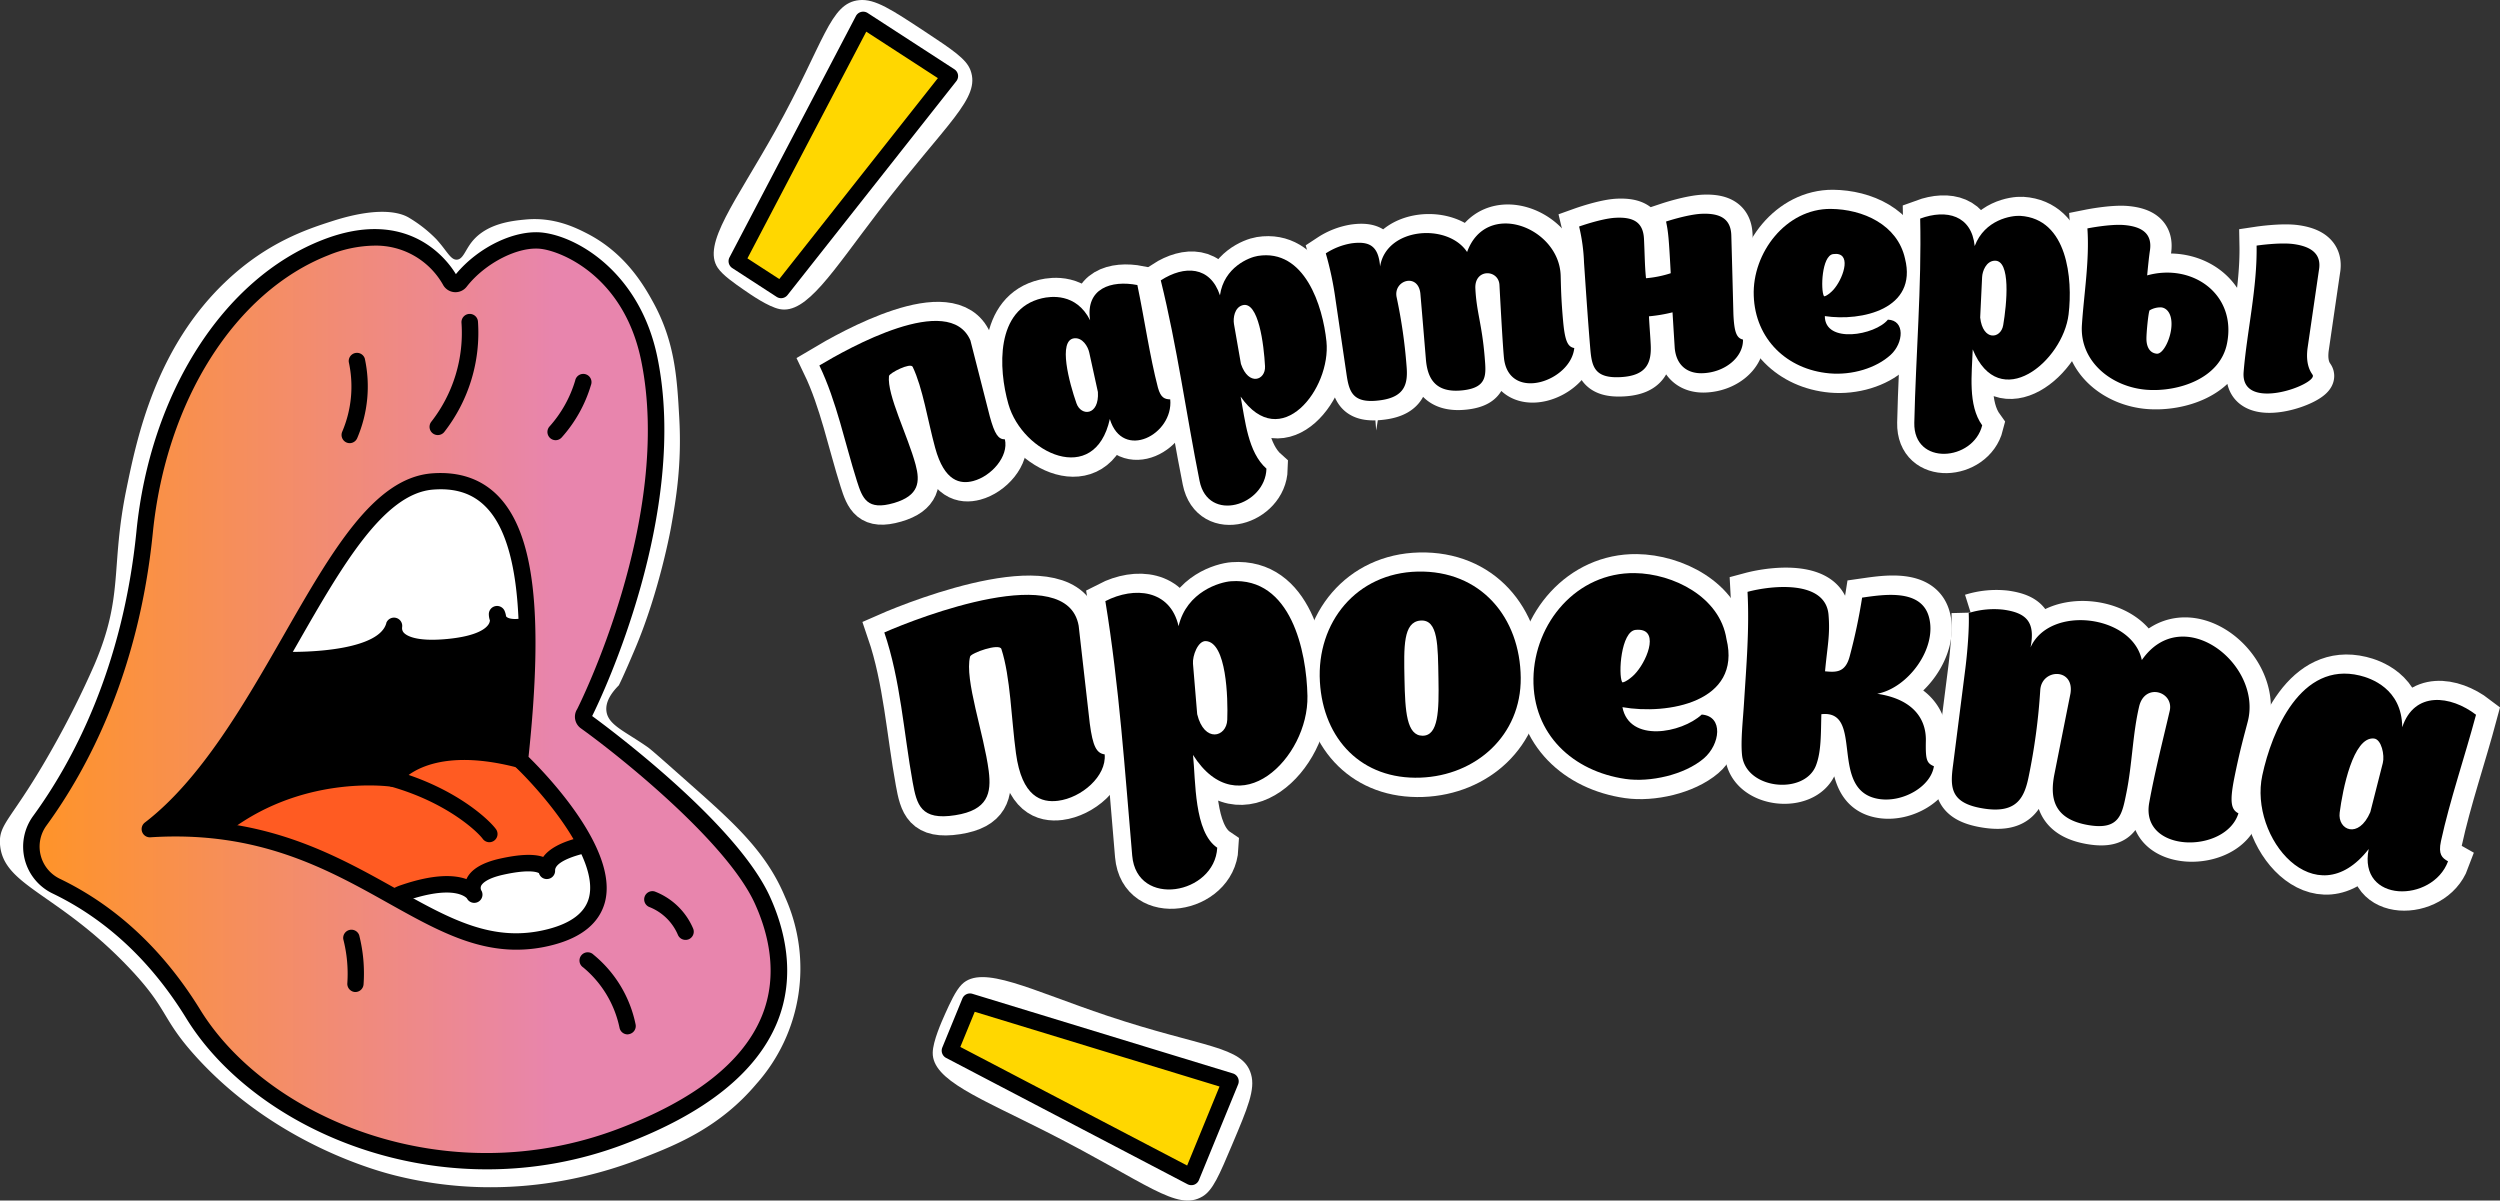
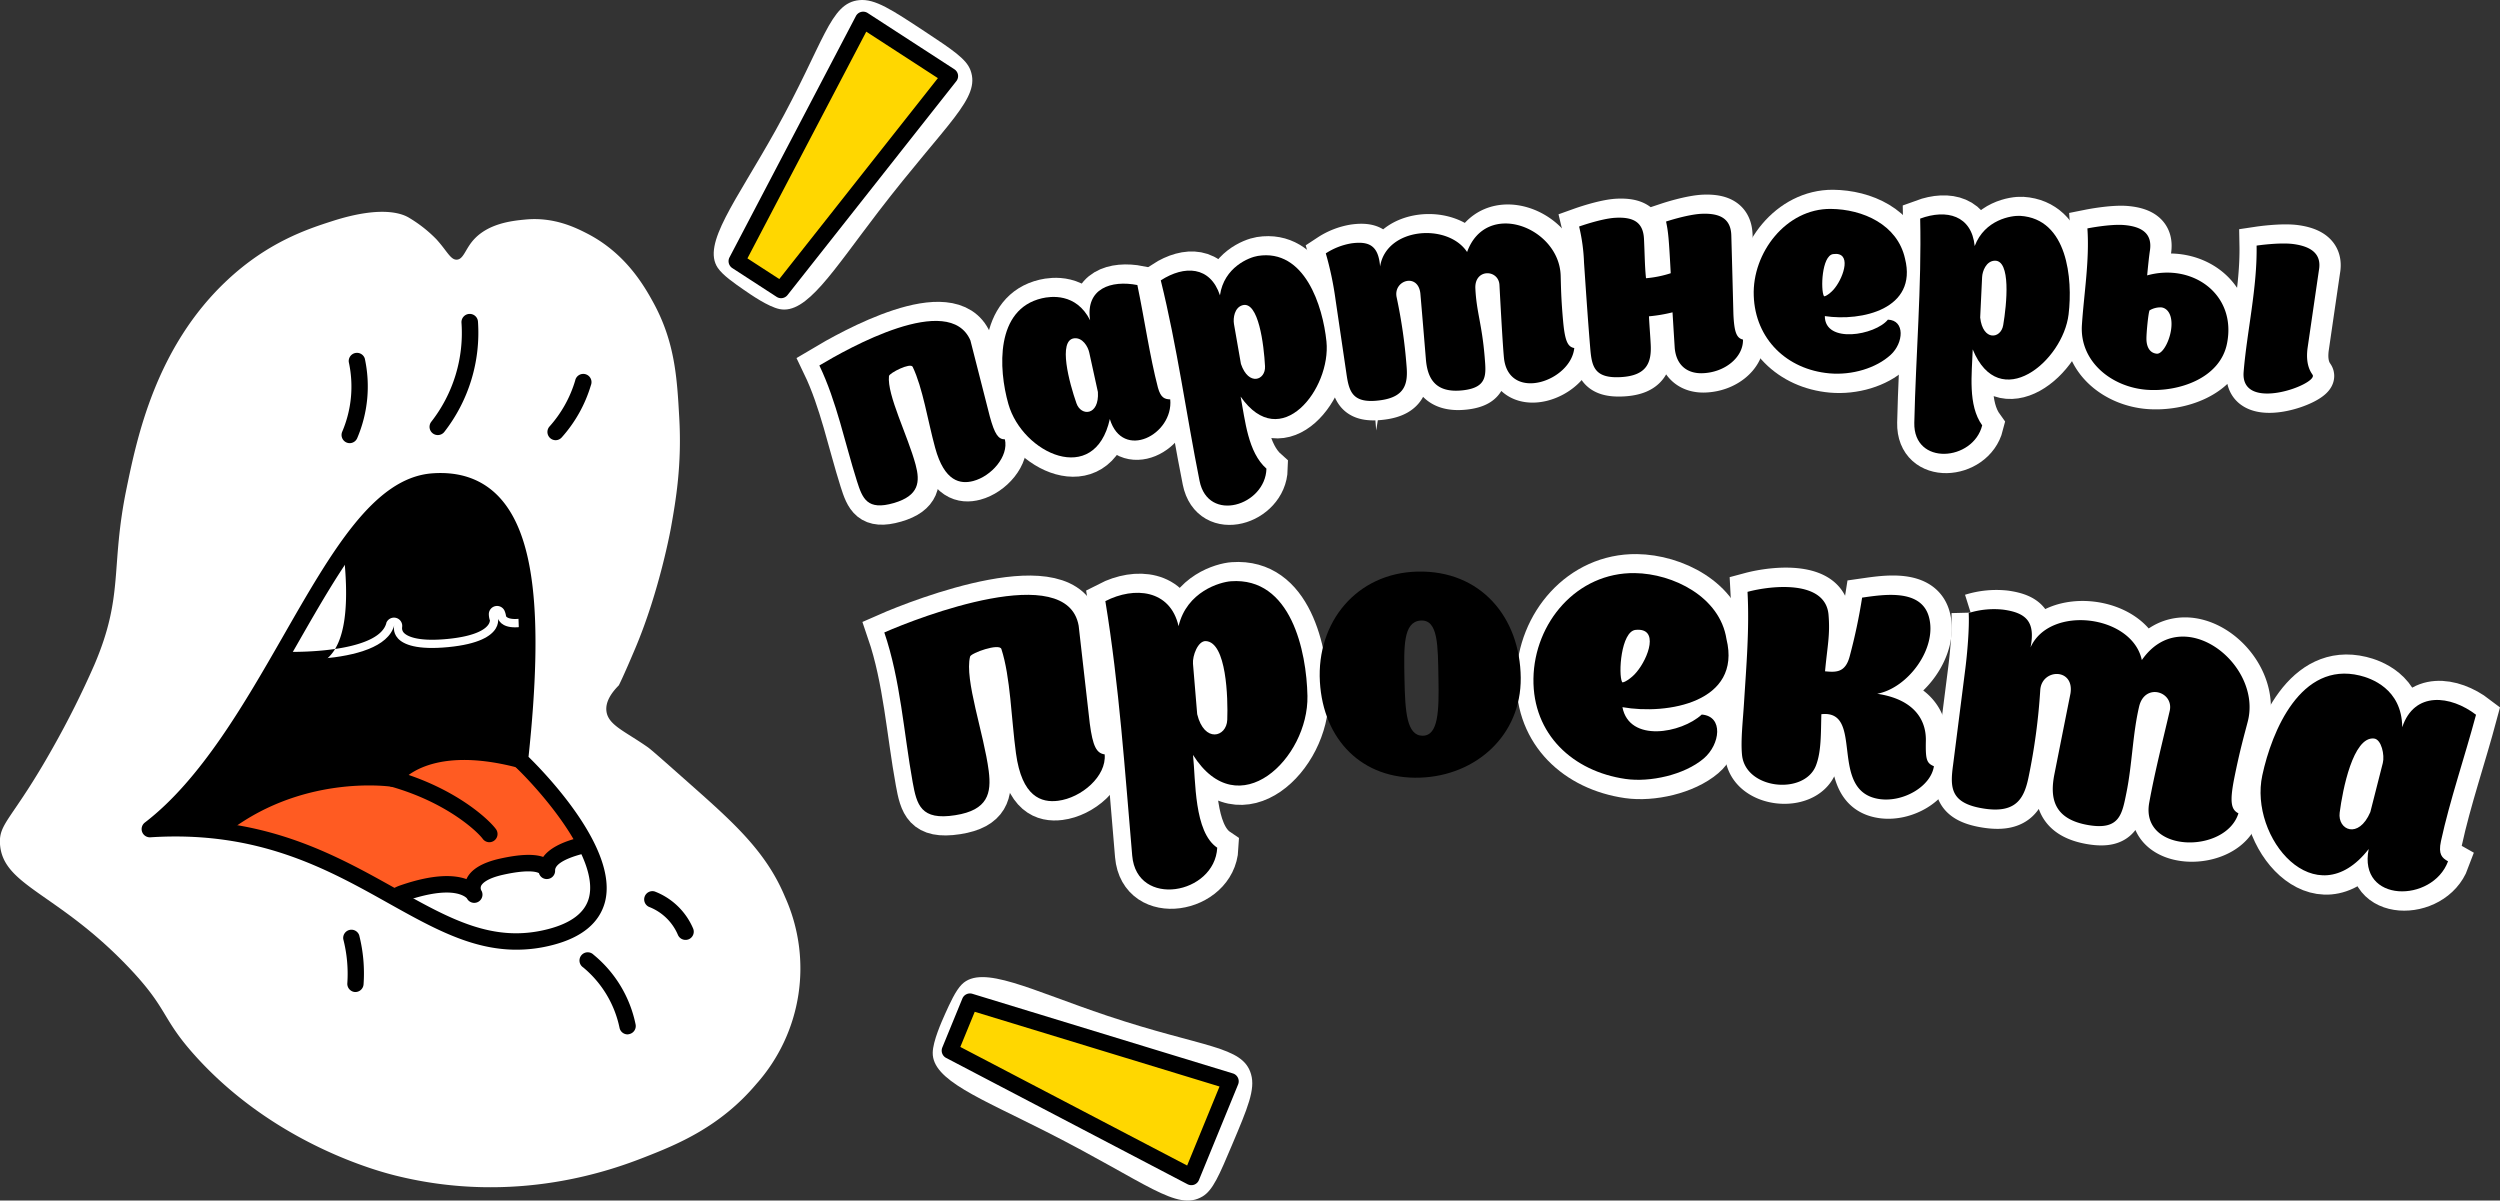
<svg xmlns="http://www.w3.org/2000/svg" xmlns:xlink="http://www.w3.org/1999/xlink" viewBox="0 0 910.32 437.16">
  <rect x="0" y="0" width="910.32" height="437.16" fill="#333333" stroke="none" />
  <defs>
    <style>.cls-1{fill:none;}.cls-10,.cls-11,.cls-12,.cls-13,.cls-14,.cls-15,.cls-16,.cls-2,.cls-3,.cls-4,.cls-5,.cls-6,.cls-7,.cls-8,.cls-9{stroke:#fff;stroke-miterlimit:10;stroke-width:14px;}.cls-2{fill:url(#Безымянный_градиент_35);}.cls-3{fill:url(#Безымянный_градиент_35-2);}.cls-4{fill:url(#Безымянный_градиент_35-3);}.cls-5{fill:url(#Безымянный_градиент_35-4);}.cls-6{fill:url(#Безымянный_градиент_35-5);}.cls-7{fill:url(#Безымянный_градиент_35-6);}.cls-8{fill:url(#Безымянный_градиент_35-7);}.cls-9{fill:url(#Безымянный_градиент_35-8);}.cls-10{fill:url(#Безымянный_градиент_35-9);}.cls-11{fill:url(#Безымянный_градиент_35-10);}.cls-12{fill:url(#Безымянный_градиент_35-11);}.cls-13{fill:url(#Безымянный_градиент_35-12);}.cls-14{fill:url(#Безымянный_градиент_35-13);}.cls-15{fill:url(#Безымянный_градиент_35-14);}.cls-16{fill:url(#Безымянный_градиент_35-15);}.cls-17{fill:#fff;}.cls-18{fill:url(#Безымянный_градиент_3);}.cls-19{clip-path:url(#clip-path);}.cls-20{fill:#ff5b22;}.cls-21{fill:gold;}</style>
    <linearGradient id="Безымянный_градиент_35" x1="332.99" y1="116.92" x2="332.99" y2="184.07" gradientUnits="userSpaceOnUse">
      <stop offset="0" stop-color="gold" />
      <stop offset="0.7" stop-color="#feff55" />
    </linearGradient>
    <linearGradient id="Безымянный_градиент_35-2" x1="396.34" y1="103.28" x2="396.34" y2="166.6" xlink:href="#Безымянный_градиент_35" />
    <linearGradient id="Безымянный_градиент_35-3" x1="453.64" y1="92.98" x2="453.64" y2="184.14" xlink:href="#Безымянный_градиент_35" />
    <linearGradient id="Безымянный_градиент_35-4" x1="528.78" y1="81.45" x2="528.78" y2="146.08" xlink:href="#Безымянный_градиент_35" />
    <linearGradient id="Безымянный_градиент_35-5" x1="605.6" y1="77.85" x2="605.6" y2="137.4" xlink:href="#Безымянный_градиент_35" />
    <linearGradient id="Безымянный_градиент_35-6" x1="667.23" y1="76.1" x2="667.23" y2="136.11" xlink:href="#Безымянный_градиент_35" />
    <linearGradient id="Безымянный_градиент_35-7" x1="726.12" y1="78.11" x2="726.12" y2="165.27" xlink:href="#Безымянный_градиент_35" />
    <linearGradient id="Безымянный_градиент_35-8" x1="802.06" y1="81.91" x2="802.06" y2="143.33" xlink:href="#Безымянный_градиент_35" />
    <linearGradient id="Безымянный_градиент_35-9" x1="362.9" y1="216.63" x2="362.9" y2="297.26" xlink:href="#Безымянный_градиент_35" />
    <linearGradient id="Безымянный_градиент_35-10" x1="440.04" y1="211.62" x2="440.04" y2="323.93" xlink:href="#Безымянный_градиент_35" />
    <linearGradient id="Безымянный_градиент_35-11" x1="517.9" y1="208.15" x2="517.9" y2="283.23" xlink:href="#Безымянный_градиент_35" />
    <linearGradient id="Безымянный_градиент_35-12" x1="594.65" y1="208.75" x2="594.65" y2="284.03" xlink:href="#Безымянный_градиент_35" />
    <linearGradient id="Безымянный_градиент_35-13" x1="669.91" y1="213.72" x2="669.91" y2="291.11" xlink:href="#Безымянный_градиент_35" />
    <linearGradient id="Безымянный_градиент_35-14" x1="765.67" y1="221.81" x2="765.67" y2="306.79" xlink:href="#Безымянный_градиент_35" />
    <linearGradient id="Безымянный_градиент_35-15" x1="863.12" y1="245.32" x2="863.12" y2="324.61" xlink:href="#Безымянный_градиент_35" />
    <linearGradient id="Безымянный_градиент_3" x1="11.41" y1="254.62" x2="283.6" y2="254.62" gradientUnits="userSpaceOnUse">
      <stop offset="0" stop-color="#ff9427" />
      <stop offset="0.7" stop-color="#e885ad" />
    </linearGradient>
    <clipPath id="clip-path">
      <path class="cls-1" d="M54.54,301.91c45.34-34.67,66.59-123.69,102.94-126.59s37.94,45.26,31.86,101.35c0,0,56.15,52.77,11.14,64.51S130.19,297,54.54,301.91Z" />
    </clipPath>
  </defs>
  <title>Ресурс 6</title>
  <g id="Слой_2" data-name="Слой 2">
    <g id="Слой_1-2" data-name="Слой 1">
      <path class="cls-2" d="M361.19,151.73c1.77,6.48,3.11,8.29,5.48,8.29,1.43,6.21-4.92,13.42-11.53,15.17-4.64,1.22-10.49.29-13.88-12.11-2.68-9.83-4.48-21.78-8.17-29.47-.8-1.67-8.51,2.27-8.63,3.35-.76,6.92,6.86,21.71,9.7,32.29,1.67,6.22,1.29,11.27-7.94,13.95-9.68,2.82-11.4-1.6-13.43-8-4.37-13.76-7.38-29-13.68-42.09,10.43-6.23,47.28-26.95,55.05-9.13Q357.67,137.87,361.19,151.73Z" />
      <path class="cls-3" d="M426.88,145.46c1.2,12.87-17.35,22.4-22,7.16-5.5,24.79-31.81,12.56-36.94-5.46-3.65-12.83-4.77-34.55,12.23-38.51,3.05-.71,12.43-2.08,17.53,8C396,105,405.38,101.92,415,103.79c2.6,12.43,4.48,25.79,7.49,37.36C423.44,145,424.9,145.38,426.88,145.46Zm-29.49-17c-.49-2.27-2.47-5.52-5.45-5.21-6.07.64-1.78,16.35.79,23.69,1.68,4.82,8.33,4.55,7.81-4.11Z" />
      <path class="cls-4" d="M437.55,175.13c-4.81-24.07-8.17-48.95-14.12-73,8.62-5.56,18-5.24,21.55,5.43,1.47-10.26,10.68-13.83,13.77-14.33,17.08-2.73,23.69,18.26,25,31.16,1.73,17.17-16.65,41-31.25,20.07,1.65,8.69,2.64,20.27,9.4,26.23C461.54,184.14,440.65,190.62,437.55,175.13Zm23.84-41.72c-.4-7.76-2.38-23.93-8.22-22.22-2.87.83-3.47,4.59-3.08,6.87,1,5.8,1.52,8.7,2.53,14.49C455.41,140.77,461.66,138.51,461.39,133.41Z" />
      <path class="cls-5" d="M574,126.77c-1.23,12-23.16,19.54-25.51,4.35-.47-3-1.74-27.41-1.74-27.41-.41-5.66-9.1-5.89-8.77,1.33.4,8.57,2.41,13,3.39,25,.51,6.35,1.18,11.09-7.91,12.13-10.39,1.18-13-4.71-13.51-11.53-.79-9.52-1.18-14.28-2-23.8-.9-7.59-10-4.72-8.62,1.52A187.64,187.64,0,0,1,513,133.27c.55,6.22-.33,11.28-9.4,12.54-10.36,1.44-11.54-3.08-12.51-9.85l-3.95-26.81a117.49,117.49,0,0,0-3.54-16.81,24.14,24.14,0,0,1,9.34-3.65c6.45-.88,9.82.81,10.43,8.44,2.23-14.24,24.58-16,31.68-5.3,7-19.24,33.54-9,34.07,8.59.12,4,.14,8.49.95,17.23C570.65,124.33,571.67,126.36,574,126.77Z" />
      <path class="cls-6" d="M631.94,114.38c.29,6.72,1.19,8.78,3.49,9.3.15,6.49-6.65,12-14.77,12.26-4.9.17-9.42-2.3-10.08-9.11-.33-5.23-.49-7.84-.81-13.07a53.16,53.16,0,0,1-8.58,1.45c.19,3.82.48,7.05.64,10.29.34,6.6-1.46,11.29-10.76,11.85-10,.6-10.72-4.09-11.28-10.76-.85-10.24-1.54-20.57-2.24-30.85a67.36,67.36,0,0,0-1.79-13.23s8-2.86,13.08-3.16C595.59,79,599.07,81,599.38,87c.27,5.21.26,9.85.73,14.35a40.4,40.4,0,0,0,9-1.82c-.69-13-.9-15-1.7-18.83,0,0,8-2.66,13.16-2.83,6.63-.22,10.44,1.89,10.6,7.91Q631.58,100.09,631.94,114.38Z" />
      <path class="cls-7" d="M688.2,116.42c6.31.25,5.72,8.47,1.06,12.77-5.27,4.87-14.08,7.54-22.37,6.8-15.46-1.39-26.95-12.48-27.54-28.26C638.76,92.12,651.11,76,667.43,76.1c11.65.12,24.26,5.7,27,18.1,4.64,18.39-15.8,22.94-29.2,20.94C665.24,125.33,683.59,122.12,688.2,116.42Zm-19.26-11.58c3.33-4.27,6.14-13.23-.69-12.28-4.17.57-4.58,13.08-3.36,15.28C665.14,108.3,667.58,106.68,668.94,104.84Z" />
      <path class="cls-8" d="M697.81,154c.55-24.54,2.7-49.56,2.14-74.34,9.62-3.54,18.73-1.17,19.85,10,3.67-9.69,13.45-11.18,16.57-11,17.27,1.06,19.17,23,17.62,35.87-2.06,17.14-25.22,36.36-34.91,12.77-.29,8.84-1.84,20.35,3.45,27.65C719.25,168,697.46,169.77,697.81,154Zm32.37-35.52c1.3-7.66,2.9-23.88-3.19-23.48-3,.19-4.39,3.73-4.5,6-.27,5.88-.41,8.82-.69,14.69C722.73,124.33,729.33,123.49,730.18,118.45Z" />
      <path class="cls-9" d="M782.6,100.32c16.46-4.6,32.68,6.86,29.07,24.82-2.57,12.8-17.78,17.64-29.09,16.84-12.75-.9-24.62-10.18-23.74-23.61.75-11.43,2.81-23.53,2-35.17,0,0,8.31-1.66,13.44-1.21,6.51.57,10.19,3.17,9.35,9.11C783.25,93.62,782.92,97,782.6,100.32Zm-.26,23.13c0,2.33.85,5.08,3.74,5.37,2.41.25,5.42-5.9,5.39-10.85,0-4-1.86-5.79-3.7-6a7.61,7.61,0,0,0-4.3,1.08C783,114.09,782.32,121.12,782.34,123.45ZM841,126.84c-.85,6.67,1.62,9.18,1.89,9.76,1.59,3.49-26.37,13.82-25.16-1.13,1.17-14.52,5-30.74,4.72-46,0,0,8.41-1.26,13.52-.55,6.48.89,10.27,3.68,9.16,9.6Q843.06,112.69,841,126.84Z" />
      <path class="cls-10" d="M397.57,263.5c1.11,8.35,2.47,10.82,5.43,11.22.72,7.95-8.43,15.84-17,16.91-6,.75-13.14-1.36-15.3-17.33-1.72-12.65-2-27.8-5.31-38-.73-2.2-11.08,1.45-11.4,2.78-2.09,8.43,5.05,28,6.8,41.69,1,8-.24,14.2-12.2,16.06-12.55,1.95-14-3.79-15.5-12.06-3.25-17.75-4.47-37.25-10.36-54.48,12.72-5.6,66.54-26.37,70.77-2.46Q395.56,245.69,397.57,263.5Z" />
      <path class="cls-11" d="M413,311.59c-2.63-30.4-4.75-62-9.78-92.66,10.58-5.44,23.63-4.23,26.66,9.11,3-12.65,15.1-16.07,19.08-16.35,21.87-1.57,27.53,25.45,27.85,41.77.43,22.68-25.16,47.57-41.67,21.47,1,9.42.32,28.05,8.82,33.78C443.09,325.78,414.69,330.82,413,311.59Zm34.61-49.45c.29-7.94-.25-28.28-7.81-28.66-2.87-.15-4.91,5.35-4.67,8.24.61,7.35.92,11,1.53,18.37C439.26,270.65,447.4,268.51,447.64,262.14Z" />
-       <path class="cls-12" d="M516.92,208.17c23-.54,37.38,16.66,37.58,38.66.2,21-16.33,35.62-36.52,36.37-21.24.79-35.38-13.81-36.61-34.91C480.11,226.59,494.8,208.68,516.92,208.17Zm1.81,59.77c5.79,0,6-9.1,5.78-20.86s0-21.65-6.6-21.08c-6.27.55-6.06,9.57-5.77,21.32S513,267.91,518.73,267.94Z" />
      <path class="cls-13" d="M620.41,260.22c8,.62,6.76,10.88.72,16-7.06,6-19.56,8.74-28.45,7.46-19.09-2.74-33.86-16.2-33.55-36.55S575,208.47,596,208.76c14,.19,31,8.66,33.38,24,5.67,23.08-21.59,27.7-37.88,24.81C594,270.55,613,267,620.41,260.22ZM596.65,244.8c4.4-5.2,8.37-16.28-.32-15.41-5.31.53-6.37,16.18-4.93,19C591.69,249,594.85,247.05,596.65,244.8Z" />
      <path class="cls-14" d="M705,279c-1.08,7.33-11,13.1-19.55,12C666.07,288.48,680,258.25,664,260c-.2,7.12,0,13.69-2,18.76-4.28,10.78-25.68,8.63-26.89-3.95-.52-5.37.34-12.58.73-19,.83-13.29,2-26.84,1.27-40.36,9.1-2.44,28.43-4.29,29.5,8.36.62,7.43-.42,11.33-1.27,20.58,4,.37,7.43.55,9-5.55a204.26,204.26,0,0,0,4.5-21.29c7.78-1.11,21.39-3.29,24.29,6.92,3.24,11.42-7.55,26-18.8,28.09,13.79,2.08,17.82,9.82,17.72,17C701.89,276.39,702.17,277.9,705,279Z" />
      <path class="cls-15" d="M815.84,296.19c-4.63,14.84-35.75,14.56-32.5-3.79,2-11.09,4.89-22.42,7.49-33.59,1.49-7-9.11-10.25-11.16-1.49-2.37,10.11-2.51,20.95-4.61,31.32-1.59,7.82-2.43,13.75-13.81,11.84-13-2.18-14.08-10.15-12.42-18.56q2.91-14.67,5.84-29.34c1.53-9.46-10.6-9.16-11-1.16a225.23,225.23,0,0,1-4.18,31.23c-1.54,7.73-4.27,13.47-15.7,11.9-13-1.79-13-7.64-11.84-16.13q2.15-16.85,4.28-33.69c.91-6.91,1.66-16.18,1.39-21.48A31.11,31.11,0,0,1,730.27,222c8.2,1.15,11.74,4.34,9.86,13.75,7-15.58,37-11.89,40.53,4.61,14.8-21.32,44,1.42,38.57,22.38-1.24,4.83-2.85,10.26-5,21.06C812.65,292.07,813.16,294.87,815.84,296.19Z" />
      <path class="cls-16" d="M892.16,313.66c-5.62,15.21-32.86,15.33-28.89-4.46-19.39,24.92-43.64-4.14-38.74-26.86,3.47-16.11,14-41.54,35.5-36.33,3.88.94,15.33,4.7,15.45,18.82,4.42-13.25,17.66-11.59,26.87-4.53-4.11,15.38-9.6,31.38-12.76,46C888.54,311.15,890,312.44,892.16,313.66Zm-23.75-35.81c.72-2.81-.47-8.64-3.25-8.9-7.58-.71-11.39,18.64-12.46,27-.81,6.33,6.87,9.79,11.16-.2Z" />
      <path class="cls-17" d="M350.24,358.43c-2.3,2.28-4.4,7-6.12,10.8-1.26,2.83-4.42,9.88-4.49,14.07-.17,10,17.07,16.47,41.51,28.87,36.59,18.56,47.37,29.12,56.77,23.47,3.74-2.24,6.07-7.76,10.73-18.79,5.68-13.43,8.52-20.14,6.9-25.7-3-10.4-17.26-9.54-52.29-21.26C375.29,360.53,357.67,351.05,350.24,358.43Z" />
      <path class="cls-17" d="M261.37,97.55c1.83,2.69,6.05,5.61,9.5,8,2.55,1.77,8.9,6.17,13,7,9.79,2,19.33-13.75,36-35.5,25-32.56,37.33-41.22,33.5-51.5-1.52-4.08-6.51-7.39-16.5-14-12.15-8-18.23-12.07-24-11.5-10.78,1.07-12.54,15.22-30.5,47.5C268,73.32,255.49,88.9,261.37,97.55Z" />
      <path class="cls-17" d="M120.87,80.55c-9.37,3-23.49,7.77-38.16,21.5-26.08,24.41-32.88,57.58-36.67,76-5.88,28.62-.85,38.71-11.67,64a333.35,333.35,0,0,1-15,30C4.56,298.45-.51,299.58,0,307.39c1.08,15.2,20.82,17.59,46.67,44.66,14.93,15.64,11.78,18.45,24.66,32.67,28.91,31.91,66.53,41.8,72.67,43.33,44,11,79.41-2.27,90.67-6.66,11.9-4.65,27.52-11,40.74-26.69a63.27,63.27,0,0,0,10.42-68.15c-6.89-16.52-18.81-27.09-34.5-41-9.46-8.38-14.18-12.58-15.5-13.5-8.33-5.83-14.31-8-15-13-.51-3.71,2.17-7.16,4.5-9.5,0,0,1.45-2.72,6-13.5,8.93-21.12,13-44,13-44,1.72-9.64,4-22.76,3-40-.8-14.37-1.54-27.52-9.5-42-3.23-5.88-10-17.8-24-25-4.28-2.2-12.15-6.11-22.54-5.11-4.69.45-14.06,1.35-19.46,8.11-2.51,3.16-3.21,6.39-5.5,6.5s-3.58-3.23-7.5-7.5a48.68,48.68,0,0,0-9.74-7.67C147.25,78.23,140,74.37,120.87,80.55Z" />
-       <path class="cls-18" d="M167.57,102.6a2.14,2.14,0,0,1-1.93.83,2.18,2.18,0,0,1-1.73-1.18c-.52-1-13-24.81-45.44-12.09C83.41,103.9,57.58,144.57,52.65,193.77,47.57,244.55,28.9,279.1,14.51,298.83a16,16,0,0,0,6,23.85c14.55,7,33.68,20.27,49.83,46.54,25.92,42.14,93.17,68.26,155.7,44.67,28.67-10.82,46.86-25.18,54.07-42.68,6.79-16.48,2.35-32.77-2.57-43.54-12.63-27.66-63.78-64.55-64.29-64.92a2.17,2.17,0,0,1-.57-2.93c.46-.74,35.67-70.93,23.69-129.18-6.23-30.28-28.53-41.55-38.83-42.93C188,86.43,174.86,93.24,167.57,102.6Z" />
-       <path d="M177.27,425.79c-47.75,0-90.48-24.15-109.45-55-12.74-20.71-29.09-36-48.59-45.41a18.93,18.93,0,0,1-7.13-28.3c14.39-19.74,32.59-53.74,37.58-103.59,5-50.31,31.61-92,67.69-106.1C148.71,75.09,163,94.83,166,99.83c8.29-10,21.82-16.45,32-15.08,13.25,1.77,35.19,15.3,41.36,45.29,11.62,56.48-20,123.23-23.74,130.69,5.68,4.15,52.44,38.84,64.7,65.7,5.17,11.31,9.82,28.45,2.63,45.92-7.55,18.3-26.31,33.21-55.79,44.33A140.63,140.63,0,0,1,177.27,425.79Zm-41-336.35a45.7,45.7,0,0,0-16.7,3.5c-34,13.33-59.12,53-63.93,101.13-5.13,51.2-23.88,86.18-38.71,106.52A13,13,0,0,0,21.82,320C42.37,329.92,59.56,346,72.9,367.66,97.11,407,162.13,434.81,225,411.1c27.86-10.52,45.48-24.32,52.36-41,6.38-15.48,2.15-30.93-2.53-41.16-10.24-22.42-49.17-53.61-63.31-63.73a5.18,5.18,0,0,1-1.36-7c.29-.54,35.11-69.53,23.29-127-6.19-30.13-28.3-39.5-36.3-40.57-8.23-1.11-20.46,5.07-27.23,13.77h0a5.16,5.16,0,0,1-8.67-.84A28.07,28.07,0,0,0,136.26,89.44Zm79,171.88-.05.1ZM167.57,102.6h0Zm-2.35-1.84Z" />
      <path class="cls-1" d="M54.54,301.91c45.34-34.67,66.59-123.69,102.94-126.59s37.94,45.26,31.86,101.35c0,0,56.15,52.77,11.14,64.51S130.19,297,54.54,301.91Z" />
      <path class="cls-1" d="M54.54,301.91c45.34-34.67,66.59-123.69,102.94-126.59s37.94,45.26,31.86,101.35c0,0,56.15,52.77,11.14,64.51S130.19,297,54.54,301.91Z" />
      <g class="cls-19">
        <path d="M54.54,301.91c45.34-34.67,66.59-123.69,102.94-126.59s37.94,45.26,31.86,101.35c0,0,56.15,52.77,11.14,64.51S130.19,297,54.54,301.91Z" />
        <path d="M188,345.81c-16.35,0-30.59-8-46.56-16.92-22.24-12.45-47.46-26.55-86.73-24a3,3,0,0,1-2-5.35c20.44-15.64,36.39-43.47,50.45-68,17.66-30.84,32.92-57.48,54.06-59.17,9.95-.77,18.07,2,24.14,8.21,13.19,13.57,16.62,42.89,11.09,95,5.9,5.78,32.79,33.44,27.86,52.77-2,7.66-8.38,13-19.09,15.76A51.9,51.9,0,0,1,188,345.81Zm-124-47.2c35.53,0,59.22,13.26,80.32,25.07,19.77,11.07,35.4,19.82,55.34,14.61,8.45-2.2,13.43-6.06,14.81-11.46,3.77-14.79-18.39-39.65-27.24-48a3,3,0,0,1-.93-2.5c3.44-31.7,6.22-75.69-9.27-91.63-4.83-5-11.18-7.08-19.38-6.42-18,1.44-33.23,28-49.35,56.17-12.81,22.36-27.14,47.38-45.29,64.14Z" />
        <path class="cls-17" d="M94.57,239.89s44.75,3.9,49-12.25c0,0-3,10.16,19.57,8s17.86-12,17.86-12-.43,10.18,20.88.87-16.13-66-16.13-66-66.42,14.07-66.48,15.6S94.57,239.89,94.57,239.89Z" />
-         <path d="M106.22,243.34c-5.92,0-10.5-.36-11.91-.48a3,3,0,0,1-2.53-4c9.5-24.8,23.88-62.66,24.55-65.33.07-2.5.1-3.4,68.79-18a3,3,0,0,1,3.11,1.28c1.15,1.73,28,42.69,22.39,61.68a13.09,13.09,0,0,1-7.55,8.69c-9.19,4-15.81,5.14-20.14,3.38-2.78,4.36-9.34,7.07-19.51,8-10.44,1-17.21-.34-20.68-4.09C135,241.94,118,243.34,106.22,243.34Zm-7.42-6.15c16.39.87,39.43-1.1,41.87-10.3l0-.09a3,3,0,0,1,5.75,1.6.29.29,0,0,1,0,.09,2.41,2.41,0,0,0,.63,1.91c.93,1,4.34,3.36,15.79,2.27s14.33-4.13,15.09-5.39a3,3,0,0,0,.46-1.36,7.13,7.13,0,0,1-.39-2.46,3,3,0,0,1,5.68-1.15,7.91,7.91,0,0,1,.6,2.12,1.82,1.82,0,0,0,.43.38c.86.54,4.54,1.9,16-3.09a7.2,7.2,0,0,0,4.21-4.91c3.82-12.93-12.6-42.58-20.54-55-22.38,4.76-56.29,12.26-62.66,14.39C120.33,180.3,115.57,193.38,98.8,237.19Z" />
+         <path d="M106.22,243.34c-5.92,0-10.5-.36-11.91-.48a3,3,0,0,1-2.53-4c9.5-24.8,23.88-62.66,24.55-65.33.07-2.5.1-3.4,68.79-18a3,3,0,0,1,3.11,1.28a13.09,13.09,0,0,1-7.55,8.69c-9.19,4-15.81,5.14-20.14,3.38-2.78,4.36-9.34,7.07-19.51,8-10.44,1-17.21-.34-20.68-4.09C135,241.94,118,243.34,106.22,243.34Zm-7.42-6.15c16.39.87,39.43-1.1,41.87-10.3l0-.09a3,3,0,0,1,5.75,1.6.29.29,0,0,1,0,.09,2.41,2.41,0,0,0,.63,1.91c.93,1,4.34,3.36,15.79,2.27s14.33-4.13,15.09-5.39a3,3,0,0,0,.46-1.36,7.13,7.13,0,0,1-.39-2.46,3,3,0,0,1,5.68-1.15,7.91,7.91,0,0,1,.6,2.12,1.82,1.82,0,0,0,.43.38c.86.54,4.54,1.9,16-3.09a7.2,7.2,0,0,0,4.21-4.91c3.82-12.93-12.6-42.58-20.54-55-22.38,4.76-56.29,12.26-62.66,14.39C120.33,180.3,115.57,193.38,98.8,237.19Z" />
        <path class="cls-20" d="M189.34,276.67c-35.93-9.47-46.24,6.86-46.24,6.86s-36.17-5.85-66.2,20.6L111,354.72h69.92l72.61-25.66Z" />
        <path d="M180.88,357.71H111a3,3,0,0,1-2.47-1.32L74.42,305.8a3,3,0,0,1,.51-3.91c27.3-24.05,59.07-22.38,66.89-21.53,3.83-4.23,17-14.83,48.28-6.57a2.81,2.81,0,0,1,1.13.57l64.15,52.38a3,3,0,0,1-.89,5.13l-72.62,25.67A3,3,0,0,1,180.88,357.71Zm-68.33-6h67.81L247.49,328,188,279.4c-32.53-8.38-42.25,5.61-42.35,5.75a3.09,3.09,0,0,1-3,1.33c-.34-.05-33.61-5-61.76,18.19Z" />
        <path d="M178.2,306.68a3,3,0,0,1-2.42-1.23c-1.85-2.54-12.94-13.21-33.5-19.05a3,3,0,0,1,1.64-5.74c21.82,6.2,34.11,17.72,36.69,21.28a3,3,0,0,1-2.41,4.74Z" />
        <path class="cls-17" d="M219,306.6s-20.26,2-19.92,10.47c0,0-.16-5.13-16.5-1.5-14.48,3.22-9.85,10.29-9.85,10.29s-4-8.25-26-.68,28.65,50,28.65,50c-34.36,11.61,75.58-26.22,75.68-27C251.29,346.6,219,306.6,219,306.6Z" />
        <path d="M168,380.37c-1.22,0-1.54-.68-2-2.05s-.75-2.16,2.14-3.56l-.08-.29,1.5-.49c-10-8.84-33.43-31.21-31.09-43.86.47-2.54,2.13-6,7.38-7.76,12.27-4.23,19.64-3.81,24-2.25,1.56-3.49,5.67-6,12.21-7.46,7.16-1.59,12.35-1.79,15.73-.61,4.61-6.4,17.91-8.09,21-8.41a3.08,3.08,0,0,1,2.63,1.1c33,41,32.89,42.2,32.69,43.75-.28,2.31-.28,2.31-64.18,24.62l-12.65,4.42a2.89,2.89,0,0,1-.85.45c-2.54.86-4.4,1.48-5.78,1.88l-.66.25,0-.06A8.15,8.15,0,0,1,168,380.37ZM162.65,325c-3.38,0-8.17.74-14.91,3.05-2.73.94-3.27,2.28-3.45,3.21-1.57,8.52,18,28.8,31.65,40.46,3.05-1.1,7-2.46,12-4.21,17.85-6.23,49-17.1,58.79-20.76-4.86-6.75-19.12-24.74-28.95-36.93-7.1,1-15.78,3.78-15.65,7.18v0a3,3,0,0,1-2.88,3.08,2.92,2.92,0,0,1-3-2.14c-.56-.33-3.43-1.55-13,.57-6.54,1.45-7.84,3.52-8.09,4.12a2,2,0,0,0,.06,1.54c.1.18.18.31.22.4a3,3,0,0,1-5.19,2.94c0-.05-.11-.17-.21-.35S168.11,325,162.65,325Zm33.71-7h0Zm-.23-.81v0Z" />
      </g>
      <path d="M188,345.81c-16.35,0-30.59-8-46.56-16.92-22.24-12.45-47.46-26.55-86.73-24a3,3,0,0,1-2-5.35c20.44-15.64,36.39-43.47,50.45-68,17.66-30.84,32.92-57.48,54.06-59.17,9.95-.77,18.07,2,24.14,8.21,13.19,13.57,16.62,42.89,11.09,95,5.9,5.78,32.79,33.44,27.86,52.77-2,7.66-8.38,13-19.09,15.76A51.9,51.9,0,0,1,188,345.81Zm-124-47.2c35.53,0,59.22,13.26,80.32,25.07,19.77,11.07,35.4,19.82,55.34,14.61,8.45-2.2,13.43-6.06,14.81-11.46,3.77-14.79-18.39-39.65-27.24-48a3,3,0,0,1-.93-2.5c3.44-31.7,6.22-75.69-9.27-91.63-4.83-5-11.18-7.08-19.38-6.42-18,1.44-33.23,28-49.35,56.17-12.81,22.36-27.14,47.38-45.29,64.14Z" />
      <path d="M159.39,158.42a3,3,0,0,1-2.35-4.84,52.56,52.56,0,0,0,11-36.05,3,3,0,0,1,6-.44,58.75,58.75,0,0,1-12.26,40.19A3,3,0,0,1,159.39,158.42Z" />
      <path d="M127.36,161.37a3.07,3.07,0,0,1-1.18-.24,3,3,0,0,1-1.57-3.93A41.91,41.91,0,0,0,127,131.82a3,3,0,0,1,5.83-1.28,47.94,47.94,0,0,1-2.76,29A3,3,0,0,1,127.36,161.37Z" />
      <path d="M202.32,160.29a3,3,0,0,1-2.22-5,43.74,43.74,0,0,0,9.34-16.72,3,3,0,1,1,5.73,1.69,49.8,49.8,0,0,1-10.62,19A3,3,0,0,1,202.32,160.29Z" />
      <path d="M129.45,361.22h-.21a3,3,0,0,1-2.77-3.18A50.56,50.56,0,0,0,125,342a3,3,0,0,1,5.79-1.47,56.56,56.56,0,0,1,1.59,17.91A3,3,0,0,1,129.45,361.22Z" />
      <path d="M228.51,376.65a3,3,0,0,1-2.92-2.39,38.79,38.79,0,0,0-13.24-22,3,3,0,1,1,3.78-4.62,44.22,44.22,0,0,1,15.31,25.39,3,3,0,0,1-2.33,3.52A3.05,3.05,0,0,1,228.51,376.65Z" />
      <path d="M249.6,342.24a3,3,0,0,1-2.76-1.84,18.79,18.79,0,0,0-10.55-10.19,3,3,0,0,1,2.1-5.6,24.88,24.88,0,0,1,14,13.5,3,3,0,0,1-1.61,3.91A3,3,0,0,1,249.6,342.24Z" />
      <polygon class="cls-21" points="284.43 105.59 268.25 95.1 314.3 7.24 345.88 27.73 284.43 105.59" />
      <path d="M284.42,108.58a3,3,0,0,1-1.62-.48L266.63,97.6a3,3,0,0,1-1-3.88L311.66,5.85a3,3,0,0,1,1.89-1.5,3,3,0,0,1,2.38.38l31.58,20.49a3,3,0,0,1,1.32,2,3,3,0,0,1-.6,2.33l-61.46,77.87A3,3,0,0,1,284.42,108.58Zm-12.26-14.5,11.6,7.53,57.75-73.16L315.43,11.53Z" />
      <polygon class="cls-21" points="345.88 382.6 353.19 364.76 448.07 393.73 433.79 428.56 345.88 382.6" />
      <path d="M433.79,431.55a3.06,3.06,0,0,1-1.38-.34l-87.91-46a3,3,0,0,1-1.38-3.78l7.31-17.84a3,3,0,0,1,3.64-1.72l94.87,29a3,3,0,0,1,1.89,4l-14.27,34.83a3,3,0,0,1-1.74,1.68A3.06,3.06,0,0,1,433.79,431.55Zm-84.11-50.33,82.59,43.18,11.79-28.77-89.13-27.21Z" />
      <path d="M360.43,151.69c1.77,6.48,3.11,8.29,5.48,8.29,1.43,6.21-4.92,13.43-11.53,15.17-4.64,1.22-10.49.3-13.87-12.11-2.69-9.83-4.49-21.77-8.18-29.46-.8-1.68-8.51,2.27-8.63,3.35-.76,6.91,6.86,21.71,9.7,32.29,1.67,6.22,1.29,11.26-7.93,13.95-9.69,2.81-11.41-1.6-13.44-8-4.37-13.77-7.38-29-13.68-42.09,10.43-6.24,47.28-27,55-9.13Z" />
      <path d="M426.12,145.43c1.2,12.87-17.35,22.4-22,7.15-5.5,24.8-31.81,12.57-36.94-5.46-3.65-12.83-4.77-34.55,12.23-38.51,3.05-.71,12.43-2.08,17.53,8-1.75-11.59,7.64-14.68,17.21-12.82,2.6,12.44,4.48,25.8,7.49,37.37C422.68,144.94,424.14,145.35,426.12,145.43Zm-29.49-17.05c-.49-2.26-2.47-5.51-5.45-5.2-6.07.63-1.78,16.35.79,23.68,1.68,4.82,8.34,4.55,7.81-4.11Z" />
      <path d="M436.79,175.09c-4.81-24.06-8.17-48.95-14.12-73,8.62-5.56,18-5.23,21.55,5.44C445.69,97.26,454.9,93.68,458,93.19c17.08-2.74,23.69,18.25,25,31.16,1.73,17.16-16.65,41-31.25,20.07,1.65,8.69,2.64,20.26,9.4,26.23C460.78,184.1,439.89,190.58,436.79,175.09Zm23.84-41.72c-.4-7.76-2.37-23.93-8.22-22.22-2.87.84-3.47,4.59-3.08,6.88,1,5.79,1.52,8.69,2.53,14.49C454.65,140.73,460.9,138.47,460.63,133.37Z" />
      <path d="M573.24,126.73c-1.23,12-23.16,19.54-25.51,4.36-.47-3-1.74-27.41-1.74-27.41-.41-5.67-9.1-5.9-8.77,1.32.4,8.58,2.41,13,3.39,25,.51,6.35,1.18,11.09-7.91,12.12-10.39,1.18-13-4.71-13.51-11.52-.79-9.52-1.18-14.28-2-23.8-.89-7.59-10-4.72-8.62,1.51a187.88,187.88,0,0,1,3.59,24.88c.55,6.23-.33,11.28-9.4,12.54-10.36,1.45-11.54-3.08-12.51-9.84l-3.95-26.82a117.79,117.79,0,0,0-3.54-16.81,24.32,24.32,0,0,1,9.34-3.65c6.46-.87,9.83.81,10.43,8.44,2.23-14.24,24.58-16,31.68-5.29,7-19.25,33.54-9,34.07,8.58.12,4,.14,8.49.95,17.24C569.9,124.3,570.91,126.32,573.24,126.73Z" />
      <path d="M631.18,114.35c.29,6.71,1.19,8.77,3.49,9.3.15,6.48-6.65,12-14.77,12.25-4.89.17-9.42-2.29-10.08-9.11-.33-5.22-.49-7.84-.81-13.06a55.45,55.45,0,0,1-8.58,1.45c.19,3.81.48,7,.64,10.29.34,6.59-1.46,11.29-10.76,11.84-10,.61-10.72-4.08-11.28-10.76-.85-10.24-1.54-20.57-2.24-30.85A66.5,66.5,0,0,0,575,82.48s8-2.86,13.08-3.17c6.75-.4,10.24,1.64,10.54,7.66.27,5.2.26,9.84.74,14.34a39.87,39.87,0,0,0,9-1.82c-.69-12.95-.9-15-1.7-18.82,0,0,8-2.66,13.16-2.83,6.63-.23,10.45,1.89,10.6,7.91Q630.82,100,631.18,114.35Z" />
      <path d="M687.44,116.39c6.31.24,5.72,8.46,1.06,12.77-5.27,4.87-14.08,7.54-22.37,6.79-15.46-1.39-27-12.47-27.54-28.26-.59-15.6,11.76-31.78,28.08-31.62,11.65.11,24.26,5.7,27,18.1,4.64,18.39-15.8,22.94-29.2,20.93C664.48,125.29,682.83,122.09,687.44,116.39ZM668.18,104.8c3.33-4.27,6.14-13.22-.69-12.28-4.17.58-4.58,13.08-3.36,15.28C664.38,108.27,666.82,106.65,668.18,104.8Z" />
      <path d="M697.05,153.93c.55-24.53,2.7-49.55,2.14-74.33,9.62-3.55,18.73-1.18,19.85,10,3.67-9.69,13.45-11.17,16.57-11,17.27,1.06,19.17,23,17.62,35.86-2.06,17.14-25.22,36.36-34.91,12.77-.29,8.84-1.84,20.35,3.45,27.65C718.5,168,696.7,169.73,697.05,153.93Zm32.37-35.52c1.3-7.66,2.9-23.87-3.18-23.48-3,.19-4.4,3.73-4.5,6l-.7,14.7C722,124.29,728.57,123.45,729.42,118.41Z" />
      <path d="M781.84,100.28c16.46-4.59,32.68,6.86,29.07,24.83-2.57,12.79-17.78,17.63-29.09,16.83-12.75-.9-24.62-10.18-23.74-23.61.75-11.42,2.81-23.52,2-35.16,0,0,8.31-1.67,13.44-1.22,6.51.57,10.19,3.17,9.35,9.12C782.49,93.58,782.16,96.94,781.84,100.28Zm-.26,23.13c0,2.33.85,5.09,3.74,5.38,2.41.24,5.42-5.91,5.39-10.86,0-4-1.86-5.78-3.69-6a7.72,7.72,0,0,0-4.31,1.09C782.25,114.05,781.56,121.08,781.58,123.41Zm58.66,3.4c-.85,6.66,1.62,9.18,1.89,9.76,1.59,3.48-26.37,13.82-25.16-1.14,1.17-14.51,5-30.74,4.72-46,0,0,8.41-1.25,13.52-.55,6.48.89,10.27,3.68,9.16,9.6Q842.3,112.65,840.24,126.81Z" />
      <path d="M396.82,263.46c1.1,8.35,2.46,10.82,5.42,11.23.72,7.95-8.43,15.83-17,16.9-6,.75-13.14-1.36-15.3-17.32-1.72-12.66-2-27.81-5.31-37.95-.73-2.21-11.08,1.44-11.4,2.77-2.09,8.43,5.05,28,6.8,41.69,1,8-.24,14.2-12.2,16.06-12.55,2-14-3.79-15.5-12C329.11,267,327.89,247.54,322,230.3c12.72-5.6,66.54-26.36,70.77-2.46Z" />
      <path d="M412.27,311.56c-2.63-30.4-4.75-62-9.78-92.67,10.58-5.44,23.63-4.22,26.66,9.11,3-12.64,15.11-16.06,19.08-16.35,21.87-1.56,27.53,25.46,27.85,41.77.43,22.69-25.16,47.57-41.67,21.47,1,9.42.32,28.06,8.82,33.79C442.33,325.75,413.93,330.79,412.27,311.56Zm34.61-49.46c.29-7.93-.25-28.27-7.81-28.66-2.87-.14-4.91,5.35-4.67,8.25.61,7.34.92,11,1.53,18.37C438.5,270.62,446.64,268.48,446.88,262.1Z" />
      <path d="M516.16,208.13c23-.53,37.38,16.66,37.58,38.67.2,21-16.33,35.61-36.52,36.36-21.23.79-35.38-13.8-36.61-34.9C479.35,226.55,494,208.64,516.16,208.13ZM518,267.9c5.79,0,6-9.1,5.78-20.86s0-21.65-6.6-21.07c-6.27.54-6,9.57-5.77,21.32S512.19,267.87,518,267.9Z" />
      <path d="M619.65,260.19c8,.61,6.76,10.87.72,16-7.06,6-19.56,8.73-28.45,7.45-19.09-2.74-33.86-16.2-33.55-36.55s15.83-38.7,36.9-38.41c14,.19,31,8.67,33.38,24,5.67,23.08-21.59,27.7-37.88,24.82C593.28,270.51,612.26,267,619.65,260.19Zm-23.76-15.42c4.4-5.2,8.37-16.28-.32-15.41-5.31.53-6.37,16.17-4.92,19C590.93,248.93,594.1,247,595.89,244.77Z" />
      <path d="M704.19,279c-1.08,7.32-11,13.09-19.55,12-19.33-2.5-5.37-32.73-21.43-30.94-.2,7.13,0,13.69-2,18.76-4.28,10.79-25.68,8.63-26.89-3.95-.52-5.37.34-12.58.73-19,.83-13.3,2-26.85,1.27-40.36,9.1-2.44,28.43-4.3,29.5,8.35.62,7.43-.42,11.33-1.27,20.58,4,.38,7.43.55,9-5.55a204.62,204.62,0,0,0,4.5-21.28c7.78-1.11,21.39-3.3,24.29,6.91,3.25,11.43-7.55,26-18.8,28.1,13.79,2.07,17.82,9.81,17.72,16.95C701.13,276.36,701.41,277.87,704.19,279Z" />
      <path d="M815.08,296.15c-4.63,14.85-35.75,14.57-32.5-3.79,2-11.08,4.89-22.42,7.49-33.58,1.49-7-9.11-10.26-11.16-1.49-2.37,10.11-2.51,20.95-4.61,31.32-1.59,7.82-2.43,13.75-13.81,11.84-13-2.19-14.08-10.16-12.42-18.56q2.91-14.68,5.84-29.35c1.53-9.45-10.6-9.15-11-1.15a225.09,225.09,0,0,1-4.18,31.22c-1.54,7.74-4.27,13.47-15.7,11.91-13-1.8-13-7.64-11.84-16.13l4.29-33.7c.91-6.9,1.65-16.17,1.38-21.48A31,31,0,0,1,729.51,222c8.2,1.14,11.74,4.34,9.86,13.74,7-15.58,37-11.89,40.53,4.61,14.8-21.31,44,1.43,38.57,22.39-1.24,4.83-2.85,10.25-5,21.05C811.89,292,812.4,294.83,815.08,296.15Z" />
      <path d="M891.4,313.63c-5.62,15.2-32.86,15.33-28.89-4.47-19.39,24.93-43.64-4.14-38.74-26.85,3.47-16.12,14-41.55,35.5-36.33,3.88.94,15.33,4.7,15.45,18.82,4.42-13.26,17.66-11.59,26.87-4.54-4.11,15.38-9.6,31.38-12.76,46C887.78,311.11,889.2,312.4,891.4,313.63Zm-23.75-35.81c.72-2.81-.47-8.65-3.25-8.91-7.58-.71-11.39,18.64-12.46,27-.81,6.34,6.87,9.79,11.16-.2Z" />
    </g>
  </g>
</svg>